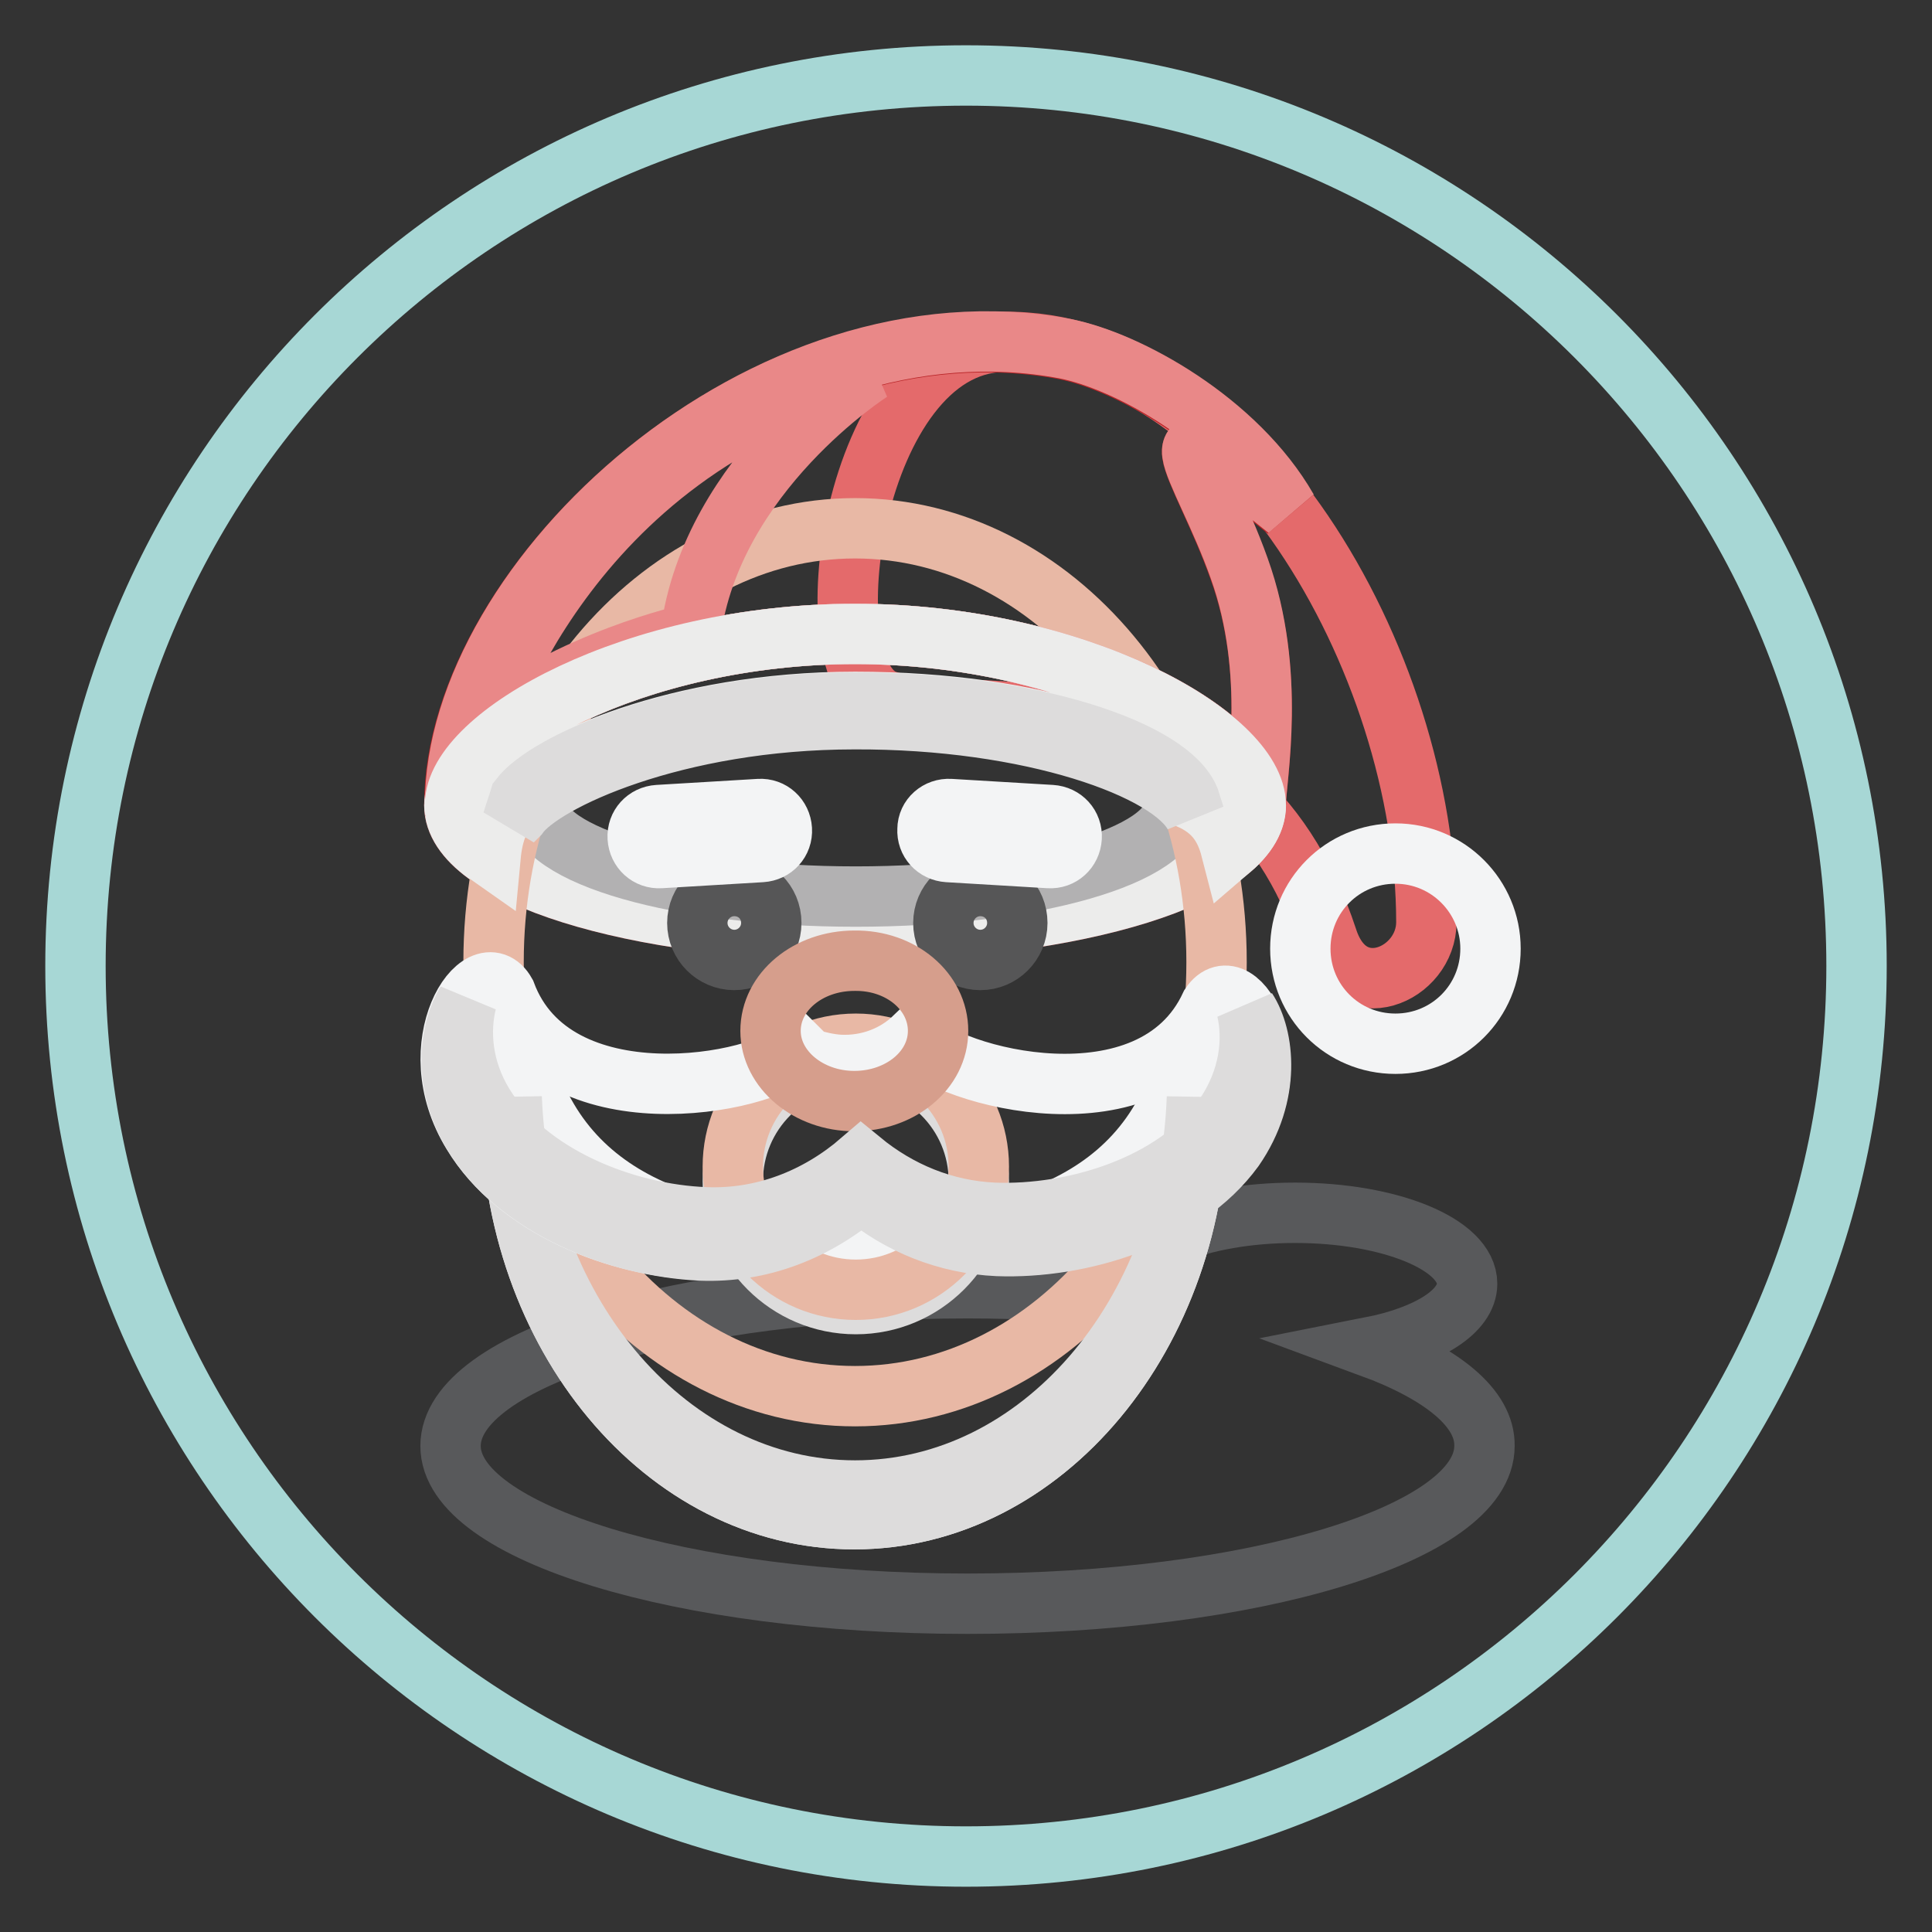
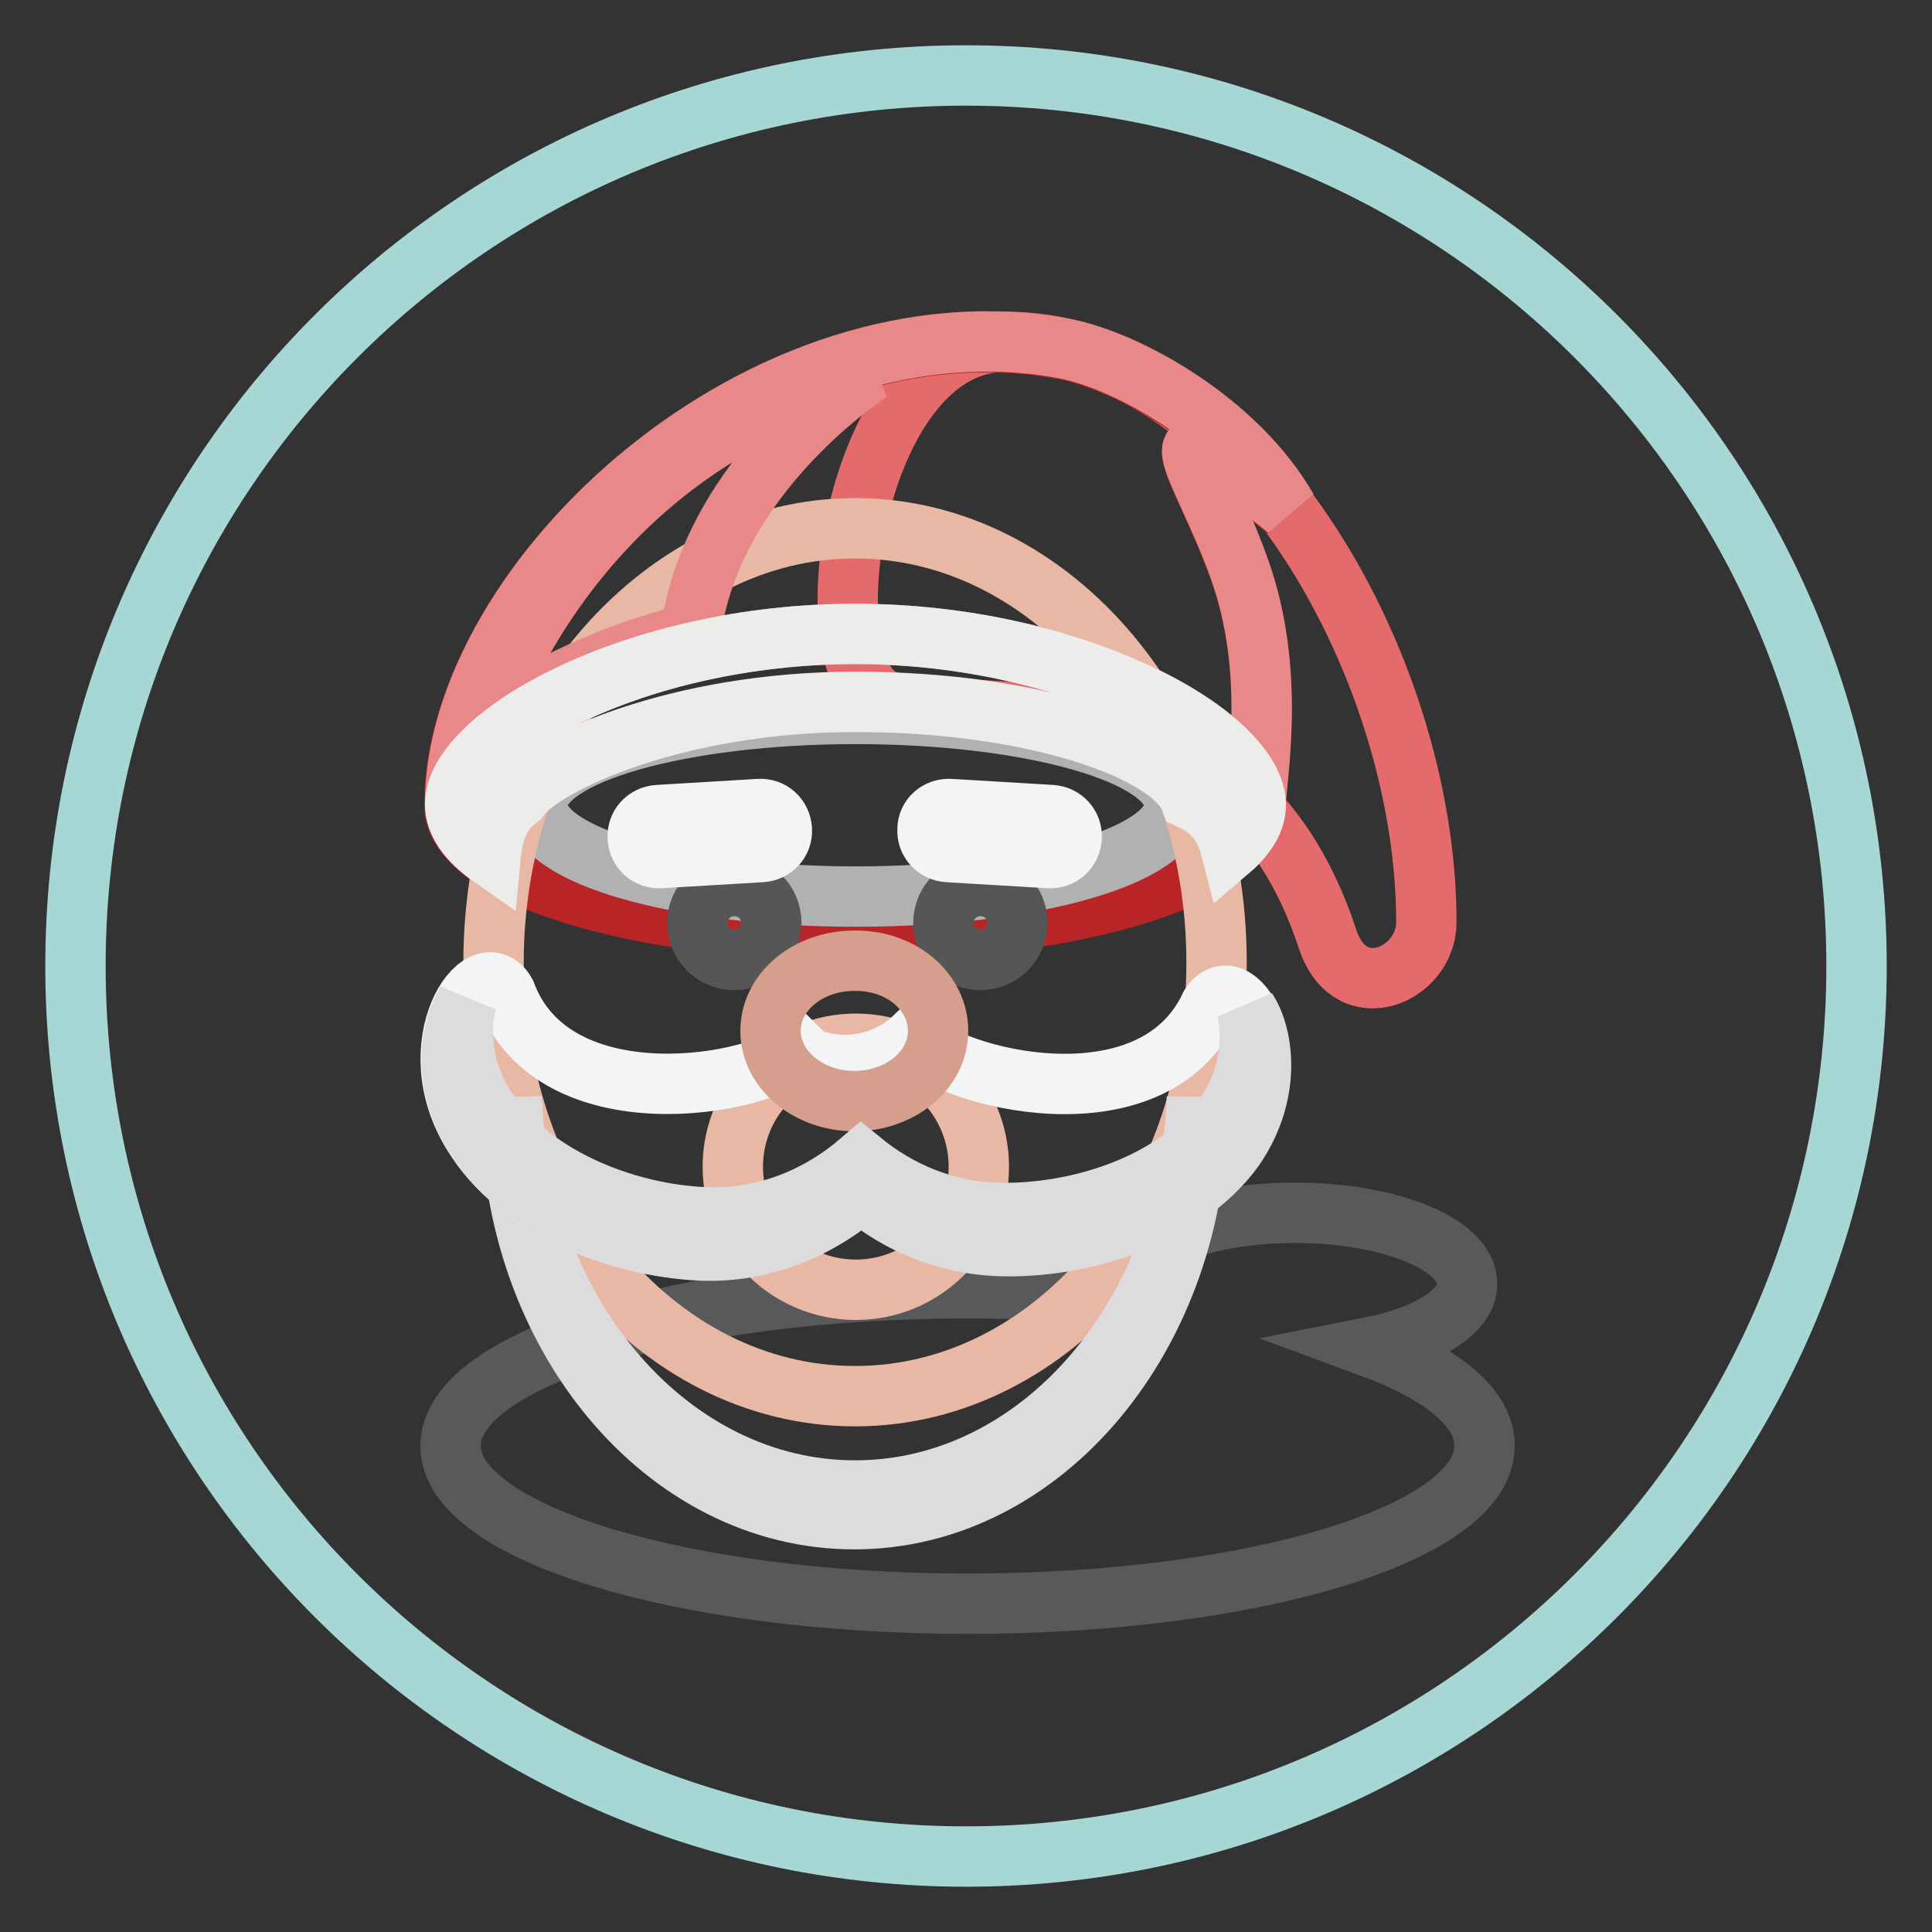
<svg xmlns="http://www.w3.org/2000/svg" version="1.1" x="0px" y="0px" viewBox="0 0 256 256" enable-background="new 0 0 256 256" xml:space="preserve">
  <rect x="0" y="0" width="256" height="256" fill="#333333" stroke="none" />
  <g>
    <path stroke-width="8" fill-opacity="0" stroke="#a7d7d5" d="M10,128c0,65.2,52.8,118,118,118s118-52.8,118-118c0-65.2-52.8-118-118-118S10,62.8,10,128L10,128z" />
    <path stroke-width="8" fill-opacity="0" stroke="#58595b" d="M181.6,178.5c7.6-1.5,12.8-4.7,12.8-8.4c0-5.2-10.2-9.4-22.8-9.4s-22.8,4.2-22.8,9.4c0,0.6,0.1,1.1,0.3,1.6 c-6.6-0.6-13.6-1-20.9-1c-37.9,0-68.5,9.3-68.5,20.9c0,11.5,30.7,20.9,68.5,20.9s68.5-9.3,68.5-20.9 C196.8,186.6,191.1,182,181.6,178.5L181.6,178.5z" />
    <path stroke-width="8" fill-opacity="0" stroke="#e46a6b" d="M132.9,45.3c31.2-0.4,56.1,42.1,56.1,76.9c0,7-10.1,11.4-13.1,2.2c-12.2-37.1-47.8-27.9-58.5-31.6 C106.9,89.2,113,45.6,132.9,45.3z" />
    <path stroke-width="8" fill-opacity="0" stroke="#b92427" d="M166.4,106.7c0,9.2-23.8,16.6-53.1,16.6c-29.3,0-53.1-7.5-53.1-16.6c0-29.8,40.9-67.9,80.8-60.4 c8.3,1.6,22.8,9.6,29.5,21.3c-20.1-16.4-11.2-6-6.3,7.9C169.2,89.3,166.4,103.1,166.4,106.7z" />
-     <path stroke-width="8" fill-opacity="0" stroke="#ececeb" d="M166.4,106.7c0,9.2-23.8,16.6-53.1,16.6c-29.3,0-53.1-7.5-53.1-16.6S84,84,113.3,84 C142.6,84,166.4,97.5,166.4,106.7z" />
    <path stroke-width="8" fill-opacity="0" stroke="#b2b1b2" d="M155.6,106.7c0,6.7-18.9,12.1-42.2,12.1s-42.2-5.4-42.2-12.1c0-6.7,18.9-12.1,42.2-12.1 C136.7,94.6,155.6,100,155.6,106.7z" />
    <path stroke-width="8" fill-opacity="0" stroke="#e8b8a5" d="M161.2,127.5c0,31.8-21.5,57.5-47.9,57.5c-26.5,0-47.9-25.8-47.9-57.5c0-31.8,21.5-57.5,47.9-57.5 C139.7,70,161.2,95.7,161.2,127.5L161.2,127.5z" />
-     <path stroke-width="8" fill-opacity="0" stroke="#f3f4f5" d="M113.3,164.9c-22.3,0-40.9-6.1-44.8-28.1c-0.5,3.2-0.8,6.5-0.8,9.9c0,30.2,20.4,54.6,45.5,54.6 c25.1,0,45.5-24.5,45.5-54.6c0-3.4-0.3-6.7-0.8-9.9C154.1,158.8,135.6,164.9,113.3,164.9L113.3,164.9z" />
-     <path stroke-width="8" fill-opacity="0" stroke="#dddcdc" d="M129.7,156.5c0,9-7.3,16.3-16.3,16.3c-9,0-16.3-7.3-16.3-16.3s7.3-16.3,16.3-16.3 C122.4,140.2,129.7,147.5,129.7,156.5z" />
    <path stroke-width="8" fill-opacity="0" stroke="#dddcdc" d="M113.3,197.5c-24.4,0-44.4-23.1-45.5-52.1c0,0.4-0.1,0.9-0.1,1.3c0,30.2,20.4,54.6,45.5,54.6 c25.1,0,45.5-24.5,45.5-54.6c0-0.4-0.1-0.9-0.1-1.3C157.6,174.4,137.7,197.5,113.3,197.5L113.3,197.5z" />
    <path stroke-width="8" fill-opacity="0" stroke="#e8b8a5" d="M129.7,154.6c0,9-7.3,16.3-16.3,16.3c-9,0-16.3-7.3-16.3-16.3c0-9,7.3-16.3,16.3-16.3 C122.4,138.3,129.7,145.6,129.7,154.6z" />
    <path stroke-width="8" fill-opacity="0" stroke="#565657" d="M102.2,122.3c0,2.7-2.2,4.9-4.9,4.9c-2.7,0-4.9-2.2-4.9-4.9c0-2.7,2.2-4.9,4.9-4.9 C100,117.4,102.2,119.5,102.2,122.3z M134.8,122.3c0,2.7-2.2,4.9-4.9,4.9s-4.9-2.2-4.9-4.9c0-2.7,2.2-4.9,4.9-4.9 S134.8,119.5,134.8,122.3z" />
    <path stroke-width="8" fill-opacity="0" stroke="#f3f4f5" d="M67,131.6c6.4,17.2,34,12.3,38.8,7.4c0.4,0.4,0.9,0.9,1.4,1.3c1.3,0.4,2.6,0.7,4,0.8c4,0.2,7.5-1.3,9.9-3.6 c4.5,5.3,31.6,12.4,39.3-4.3c3.6-5.4,11.1,7.6,3,18.9c-6.7,9.2-20.4,13.4-31.3,12.9c-6.8-0.3-13-2.9-18.1-7.1 c-6,5.1-13.4,8-21.2,7.7c-11-0.4-24.3-5.6-30.2-15.4C55.3,138.3,63.8,125.9,67,131.6z" />
    <path stroke-width="8" fill-opacity="0" stroke="#d69e8c" d="M124.3,136.6c0,5.2-5,9.3-11.1,9.3c-6.1,0-11.1-4.2-11.1-9.3c0-5.2,5-9.3,11.1-9.3 C119.4,127.2,124.3,131.4,124.3,136.6z" />
    <path stroke-width="8" fill-opacity="0" stroke="#dddcdc" d="M165.2,133.8c0.9,3.8,0.5,9.2-3.1,14.3c-6.5,9-19.8,13-30.4,12.6c-6.6-0.3-12.6-2.8-17.6-6.9 c-5.8,5-13,7.8-20.6,7.5c-10.7-0.4-23.6-5.5-29.4-14.9c-3-4.9-3.2-9.9-2.3-13.6c-2.2,3.6-3.3,10.6,0.9,17.5 c5.9,9.7,19.2,14.9,30.2,15.4c7.9,0.3,15.2-2.6,21.2-7.7c5.1,4.3,11.4,6.8,18.1,7.1c10.9,0.4,24.6-3.7,31.3-12.9 C168.5,145,167.5,137.3,165.2,133.8L165.2,133.8z" />
    <path stroke-width="8" fill-opacity="0" stroke="#f3f4f5" d="M103.6,109.9c0.1,1.6-1.1,2.9-2.7,3l-13.4,0.8c-1.6,0.1-2.9-1.1-3-2.7c-0.1-1.6,1.1-2.9,2.7-3l13.4-0.8 C102.2,107.1,103.5,108.3,103.6,109.9z M122.9,109.9c-0.1,1.6,1.1,2.9,2.7,3l13.4,0.8c1.6,0.1,2.9-1.1,3-2.7c0.1-1.6-1.1-2.9-2.7-3 l-13.4-0.8C124.3,107.1,122.9,108.3,122.9,109.9z" />
    <path stroke-width="8" fill-opacity="0" stroke="#e98888" d="M170.6,67.5c-6.7-11.7-21.2-19.7-29.5-21.3c-39.9-7.5-80.8,30.6-80.8,60.4C60.3,97.5,84,84,113.3,84 c29.3,0,53.1,13.5,53.1,22.6c0-3.5,2.8-17.4-2.2-31.3C159.3,61.5,150.4,51.2,170.6,67.5z" />
    <path stroke-width="8" fill-opacity="0" stroke="#e98888" d="M63.8,97c0,0,11-37.4,51.6-47.8c0,0-21.1,13.4-23.9,34.8C91.4,84,75.5,87.5,63.8,97L63.8,97z" />
    <path stroke-width="8" fill-opacity="0" stroke="#ececeb" d="M113.3,84C84,84,60.3,97.5,60.3,106.6c0,2.4,1.7,4.8,4.7,6.9c0.3-3.2,1.2-5.9,3.8-7.8 C72,101.2,89.6,93,113.3,93c24.1,0,42,6.6,44.4,12.9c3.1,1.4,4.6,3.5,5.4,6.6c2.1-1.8,3.3-3.8,3.3-5.8 C166.4,97.5,142.6,84,113.3,84z" />
-     <path stroke-width="8" fill-opacity="0" stroke="#dddcdc" d="M158.3,108.1l-0.7-2.2c-2.5-6.3-20.4-12.8-44.4-12.8c-23.3,0-40.8,8-44.3,12.6c-0.3,1-0.7,2.1-1,3.1 c0.3-0.3,0.5-0.5,0.8-0.8c3.2-4.5,20.8-12.7,44.5-12.7C136.6,95.2,155.2,101.9,158.3,108.1z" />
-     <path stroke-width="8" fill-opacity="0" stroke="#f3f4f5" d="M197.5,125.7c0,7-5.6,12.6-12.6,12.6c-7,0-12.6-5.6-12.6-12.6c0-7,5.6-12.6,12.6-12.6 C191.9,113.1,197.5,118.8,197.5,125.7z" />
  </g>
</svg>